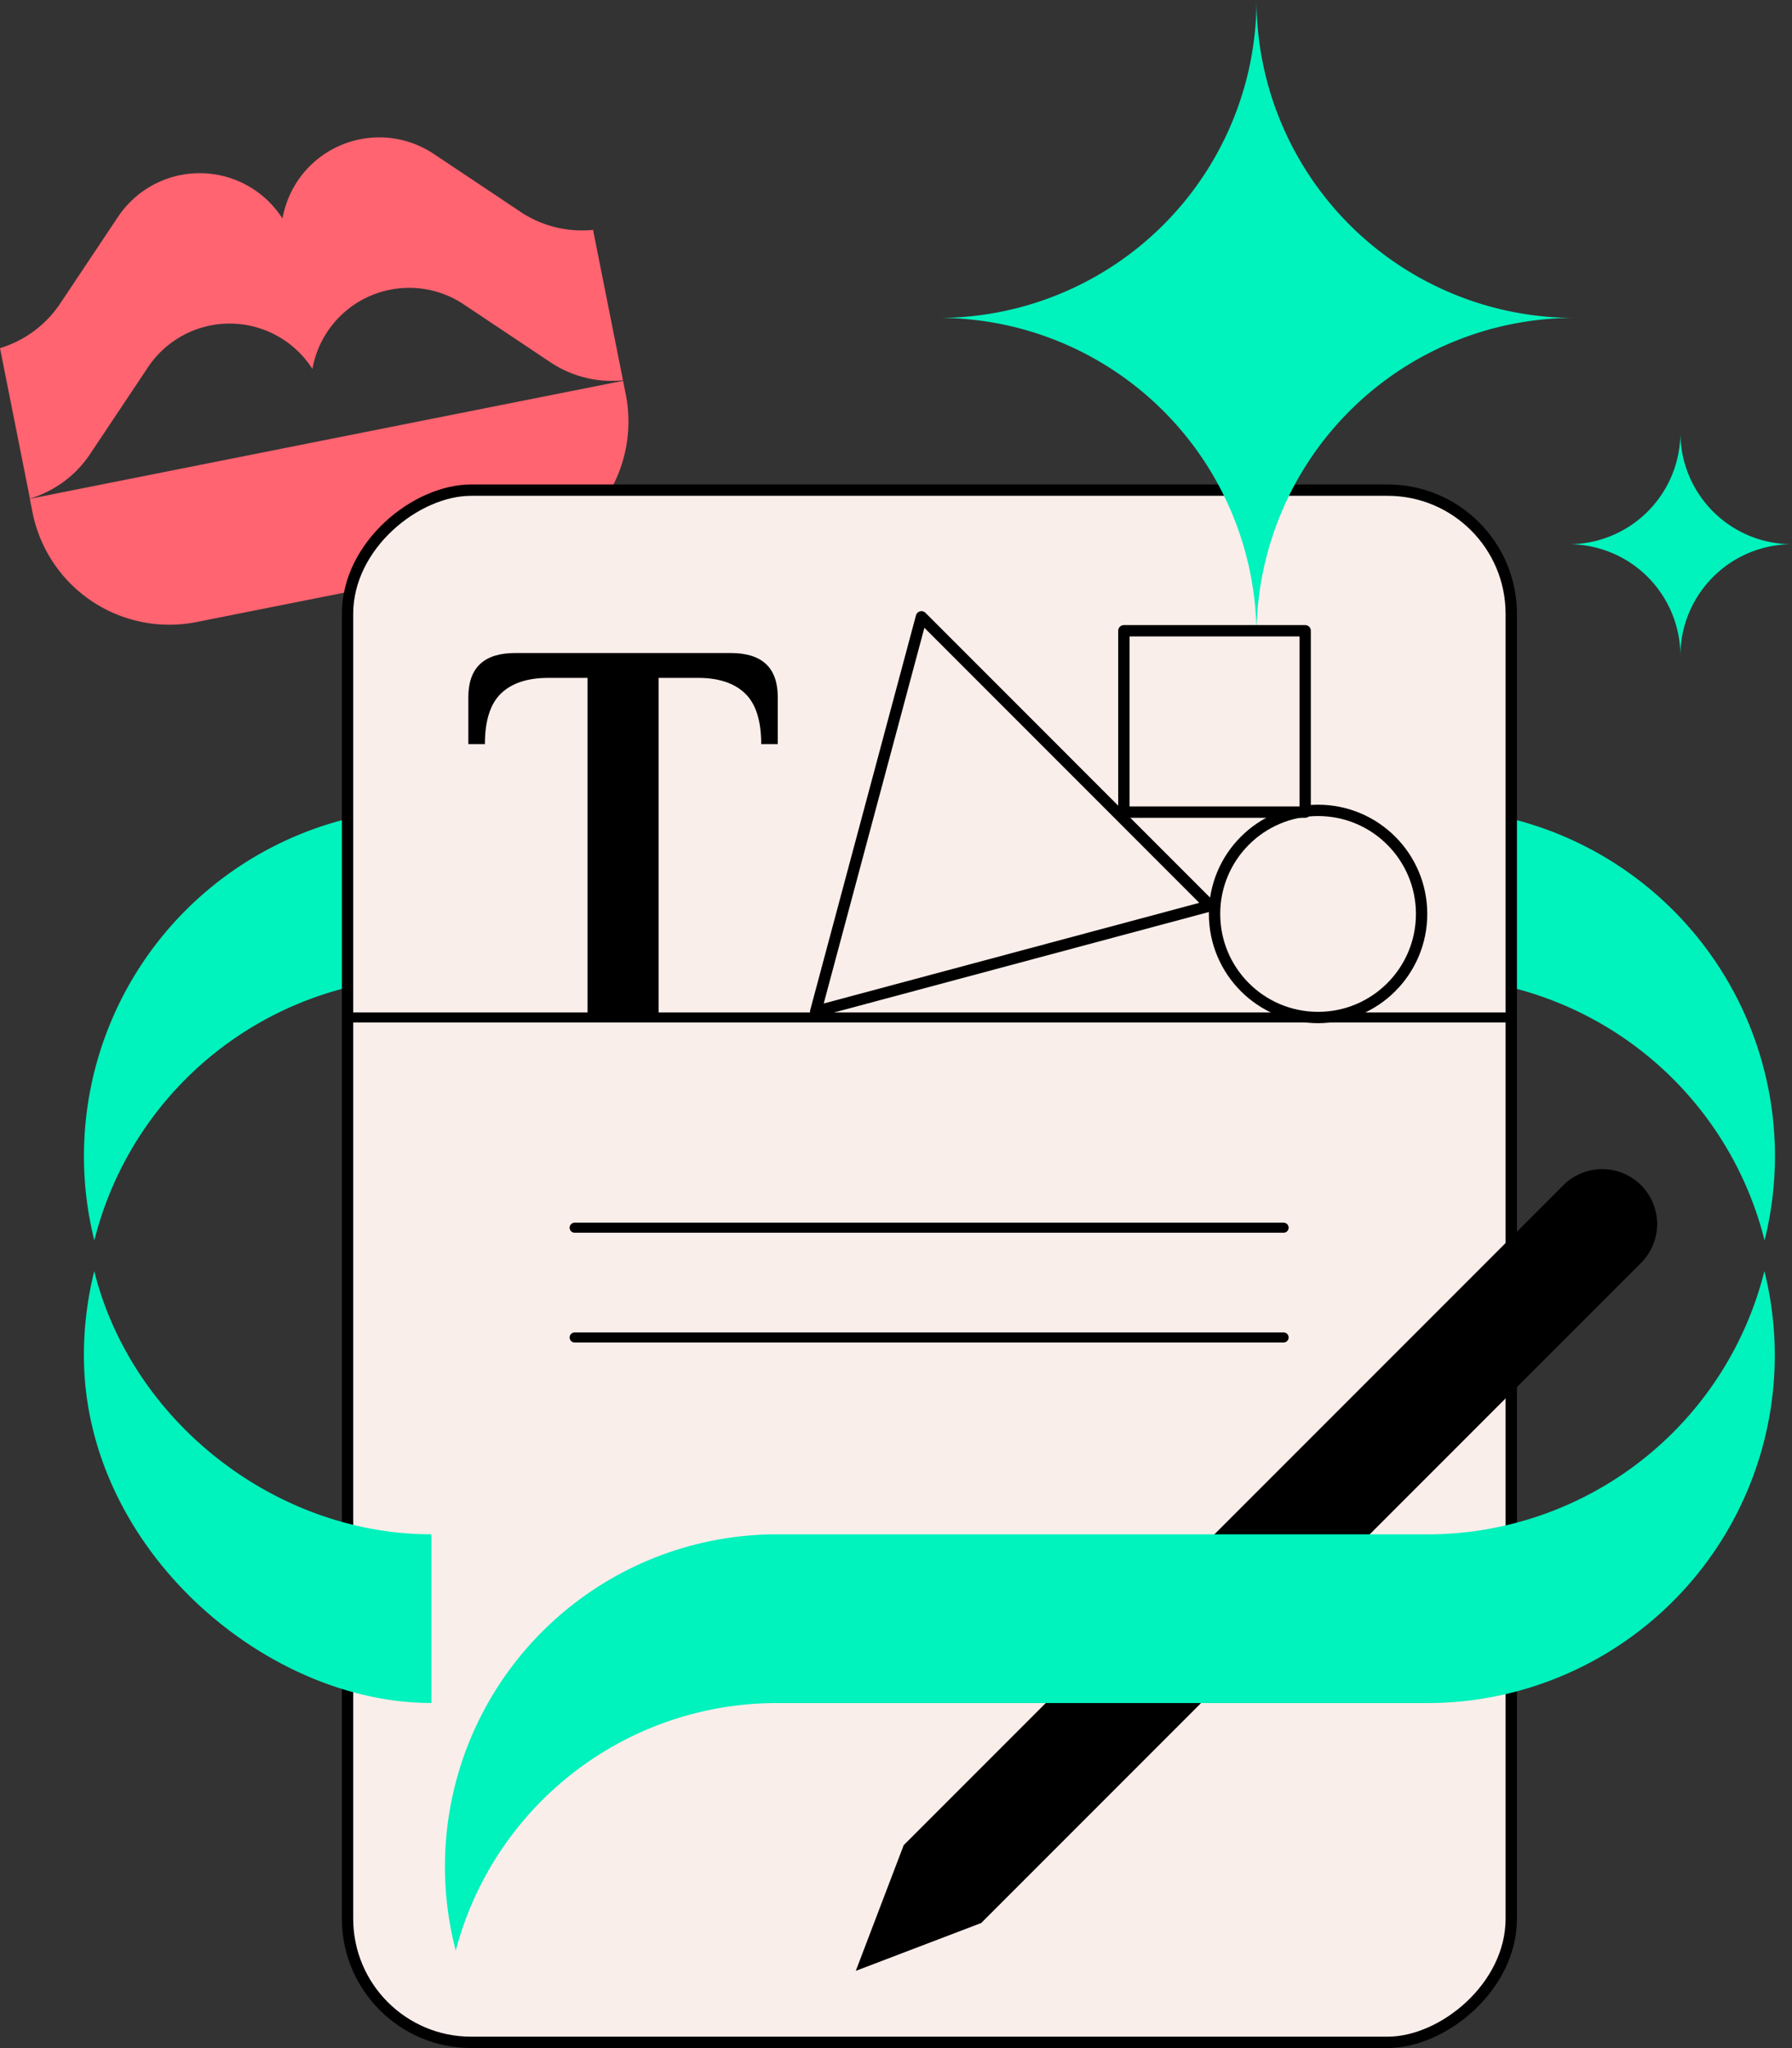
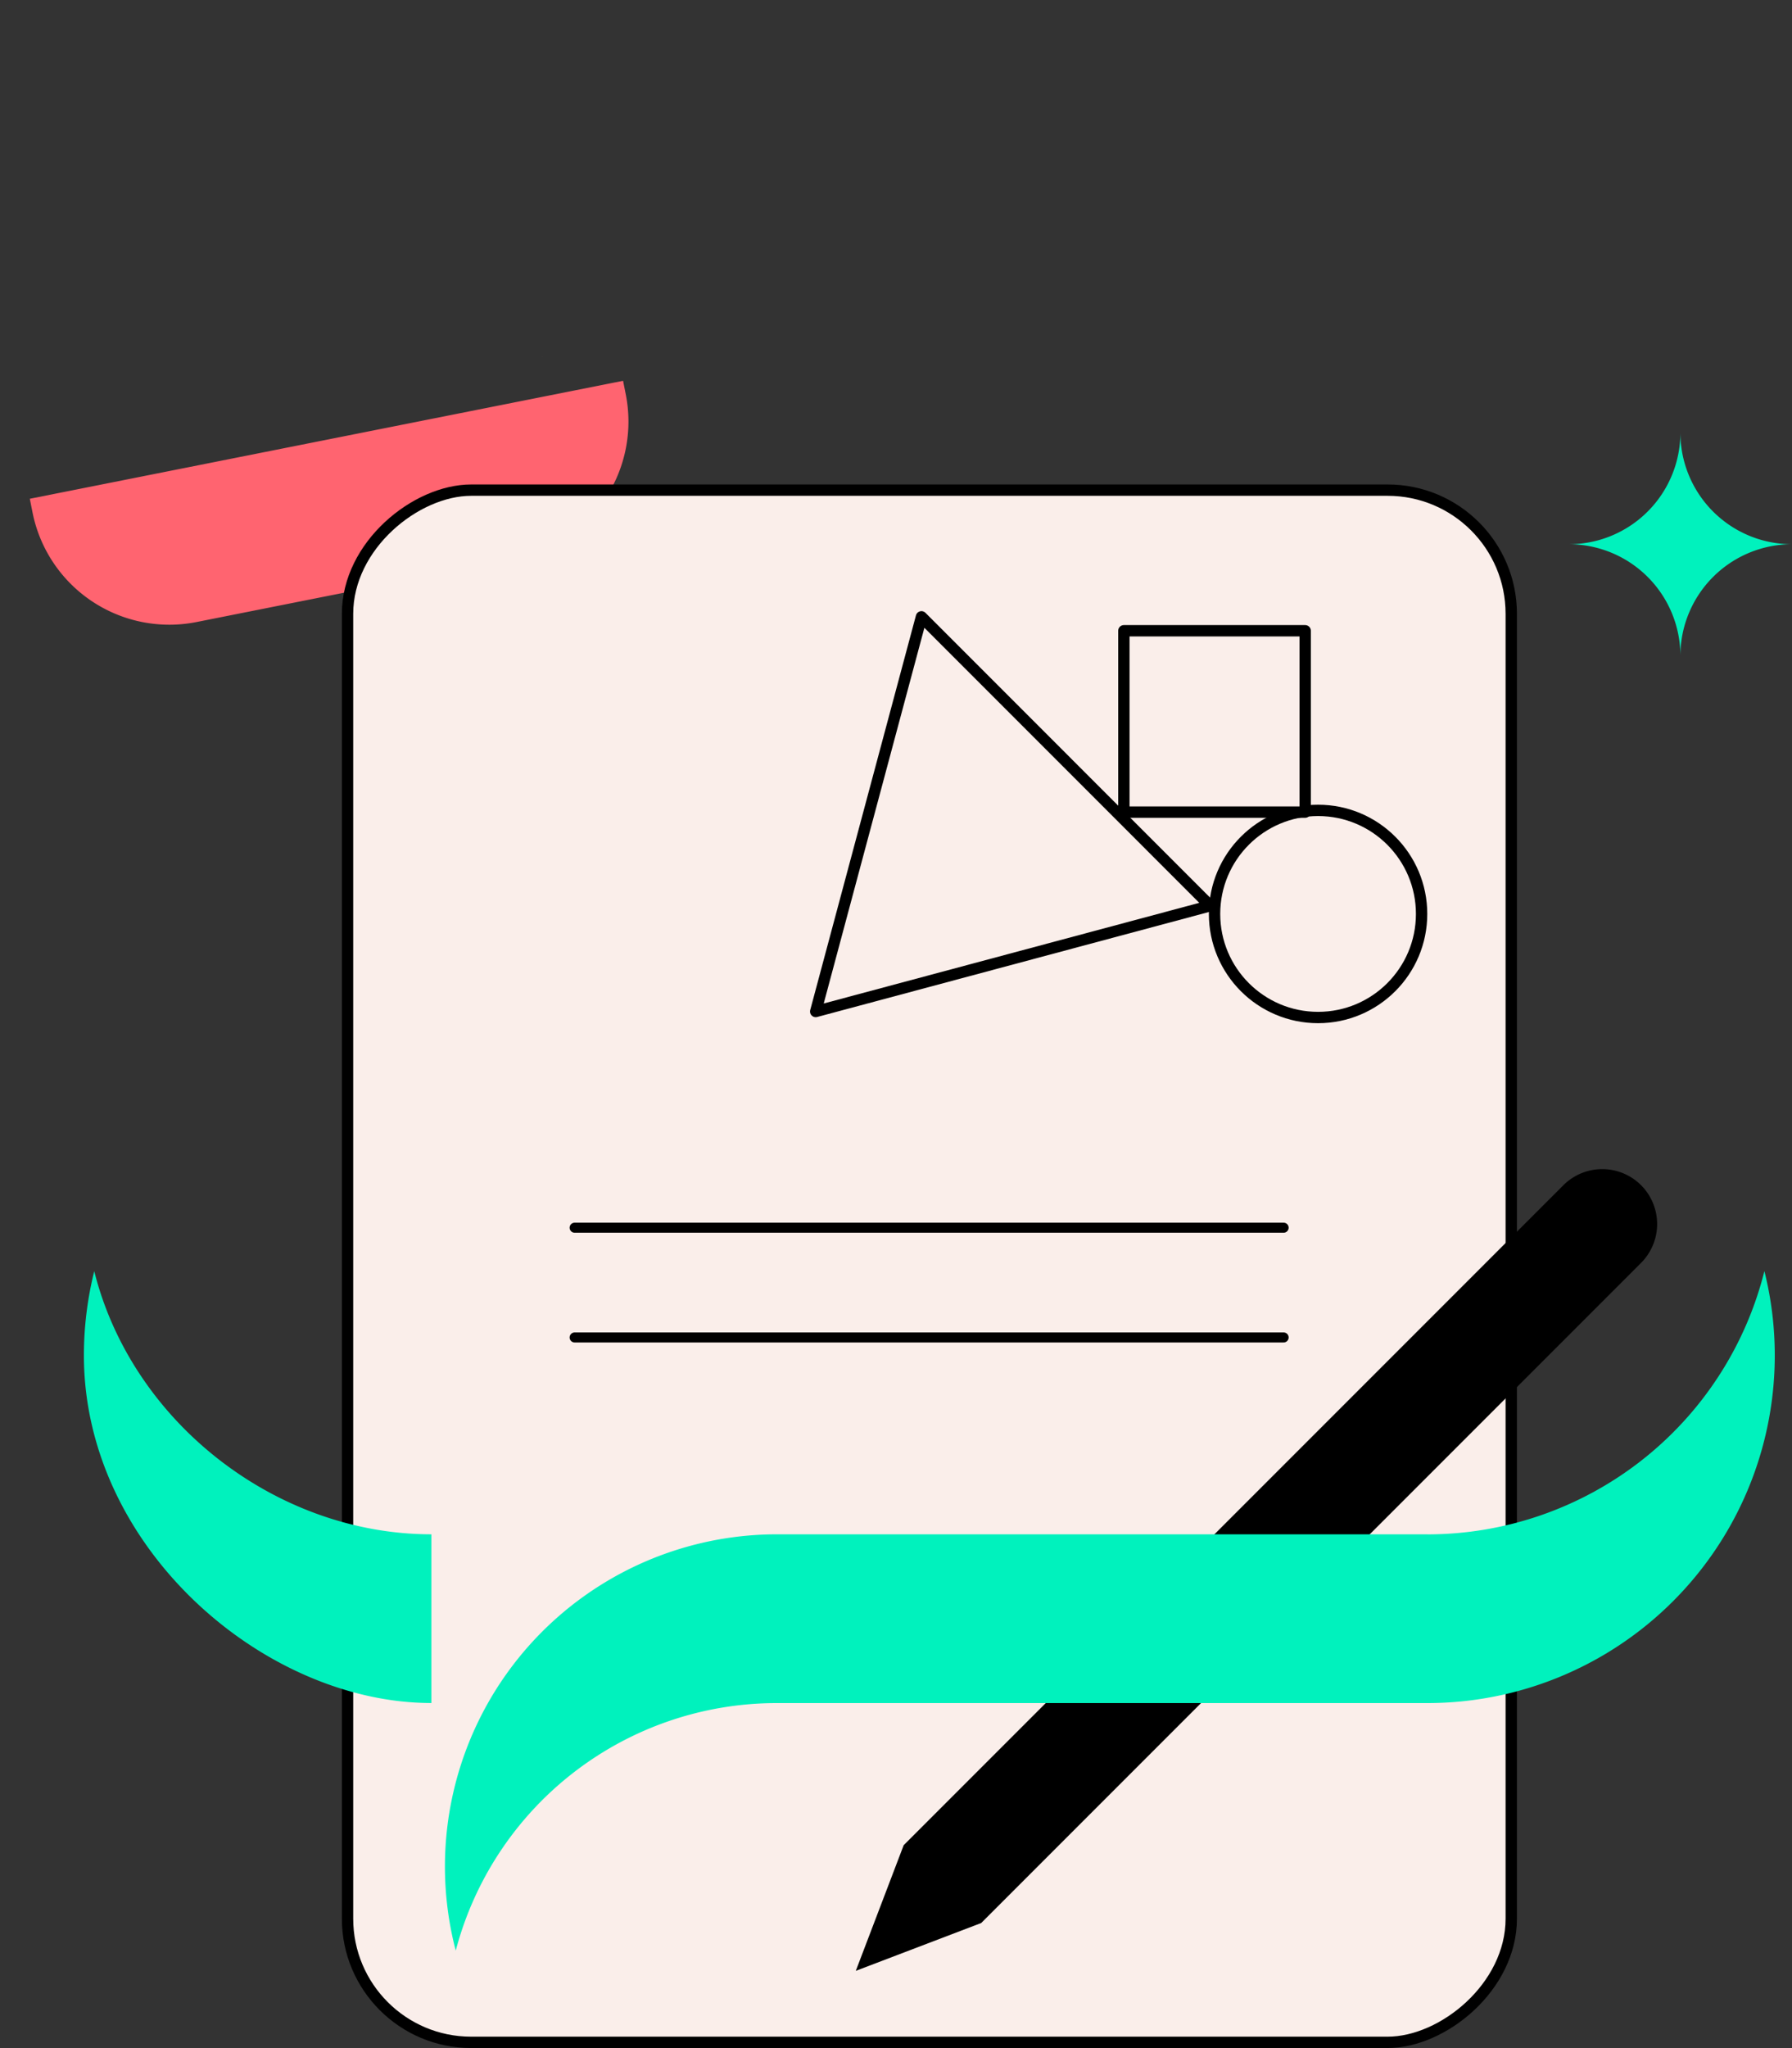
<svg xmlns="http://www.w3.org/2000/svg" width="298.6" height="341.125" viewBox="0 0 298.6 341.125">
  <rect x="0" y="0" width="298.6" height="341.125" fill="#333333" stroke="none" />
  <g id="design-graphique-mise-en-page-visuels-de-communication" transform="translate(-45.64 -29.91)">
-     <path id="Tracé_225" data-name="Tracé 225" d="M132.4,65.21l-14.49-9.67a16.382,16.382,0,0,0-22.69,4.52,16.525,16.525,0,0,0-2.51,6.25,16.372,16.372,0,0,0-27.4-.29L55.64,80.51a18.515,18.515,0,0,1-10,7.39l4.99,25.06a18.466,18.466,0,0,0,10-7.39L70.3,91.08a16.361,16.361,0,0,1,27.4.29A16.374,16.374,0,0,1,122.9,80.6l13.12,8.76h.05a.02.02,0,0,0-.02.02l1.33.89a18.485,18.485,0,0,0,12.07,2.99L144.46,68.2a18.485,18.485,0,0,1-12.07-2.99Z" fill="#ff6470" />
    <path id="Tracé_226" data-name="Tracé 226" d="M136.07,89.35h-.05l.03.03C136.05,89.37,136.07,89.36,136.07,89.35Z" fill="#ff6470" />
    <path id="Tracé_227" data-name="Tracé 227" d="M52.15,102.86H152.92v2.31a23.247,23.247,0,0,1-23.24,23.24H75.39a23.247,23.247,0,0,1-23.24-23.24v-2.31h0Z" transform="matrix(0.981, -0.195, 0.195, 0.981, -20.61, 22.25)" fill="#ff6470" />
-     <path id="Tracé_228" data-name="Tracé 228" d="M283.48,164.57H117.53a57.9,57.9,0,0,0-57.9,57.9h0a57.583,57.583,0,0,0,1.73,14.05,57.912,57.912,0,0,1,56.18-43.85H283.49a57.931,57.931,0,0,1,56.18,43.85,58.075,58.075,0,0,0,1.73-14.05h0a57.9,57.9,0,0,0-57.9-57.9Z" fill="#00f2bd" />
    <rect id="Rectangle_25" data-name="Rectangle 25" width="258.54" height="193.91" rx="20.6" transform="translate(103.55 370.09) rotate(-90)" fill="#faeeea" stroke="#000" stroke-linecap="round" stroke-linejoin="round" stroke-width="1.89" />
    <path id="Tracé_229" data-name="Tracé 229" d="M209.17,350.2l-20.93,7.98,7.98-20.93L306.15,227.32a9.156,9.156,0,0,1,12.94,0h0a9.156,9.156,0,0,1,0,12.94L209.16,350.19Z" />
    <path id="Tracé_230" data-name="Tracé 230" d="M61.35,241.62a58.075,58.075,0,0,0-1.73,14.05h0c0,31.98,29.99,57.9,57.9,57.9v-28.1c-25.87,0-49.9-18.67-56.18-43.85Z" fill="#00f2bd" />
    <path id="Tracé_231" data-name="Tracé 231" d="M283.48,285.47H175.07a55.34,55.34,0,0,0-53.49,69.34h0a55.308,55.308,0,0,1,53.48-41.23H283.47a57.9,57.9,0,0,0,57.9-57.9h0a57.583,57.583,0,0,0-1.73-14.05,57.912,57.912,0,0,1-56.18,43.85Z" fill="#00f2bd" />
-     <path id="Tracé_232" data-name="Tracé 232" d="M307.96,82.86a52.954,52.954,0,0,1-52.95-52.95,52.954,52.954,0,0,1-52.95,52.95,52.954,52.954,0,0,1,52.95,52.95A52.954,52.954,0,0,1,307.96,82.86Z" fill="#00f2bd" />
    <path id="Tracé_233" data-name="Tracé 233" d="M344.24,120.56a18.6,18.6,0,0,1-18.6-18.6,18.6,18.6,0,0,1-18.6,18.6,18.6,18.6,0,0,1,18.6,18.6,18.6,18.6,0,0,1,18.6-18.6Z" fill="#00f2bd" />
    <circle id="Ellipse_23" data-name="Ellipse 23" cx="17.25" cy="17.25" r="17.25" transform="translate(248.02 164.89)" fill="#faeeea" stroke="#000" stroke-linecap="round" stroke-linejoin="round" stroke-width="1.89" />
    <rect id="Rectangle_26" data-name="Rectangle 26" width="30.21" height="30.21" transform="translate(232.91 134.97)" fill="#faeeea" stroke="#000" stroke-linecap="round" stroke-linejoin="round" stroke-width="1.89" />
    <path id="Tracé_234" data-name="Tracé 234" d="M181.56,198.39l17.62-65.74,48.12,48.13Z" fill="#faeeea" stroke="#000" stroke-linecap="round" stroke-linejoin="round" stroke-width="1.89" />
-     <path id="Tracé_124" d="M167.42,138.68q7.815,0,7.82,7.35v7.82h-2.76q0-5.88-2.71-8.46t-7.86-2.57h-6.53v56.56H143.54V142.82h-6.53q-5.16,0-7.86,2.57c-1.8,1.71-2.71,4.53-2.71,8.46h-2.76v-7.82c0-4.9,2.61-7.36,7.82-7.35h35.93Z" />
    <line id="Ligne_22" data-name="Ligne 22" x2="118.14" transform="translate(141.39 252.68)" fill="#faeeea" stroke="#000" stroke-linecap="round" stroke-linejoin="round" stroke-width="1.67" />
    <line id="Ligne_23" data-name="Ligne 23" x2="118.14" transform="translate(141.39 234.4)" fill="#faeeea" stroke="#000" stroke-linecap="round" stroke-linejoin="round" stroke-width="1.67" />
-     <line id="Ligne_24" data-name="Ligne 24" x2="193.91" transform="translate(103.55 199.38)" fill="#faeeea" stroke="#000" stroke-linecap="round" stroke-linejoin="round" stroke-width="1.67" />
  </g>
</svg>